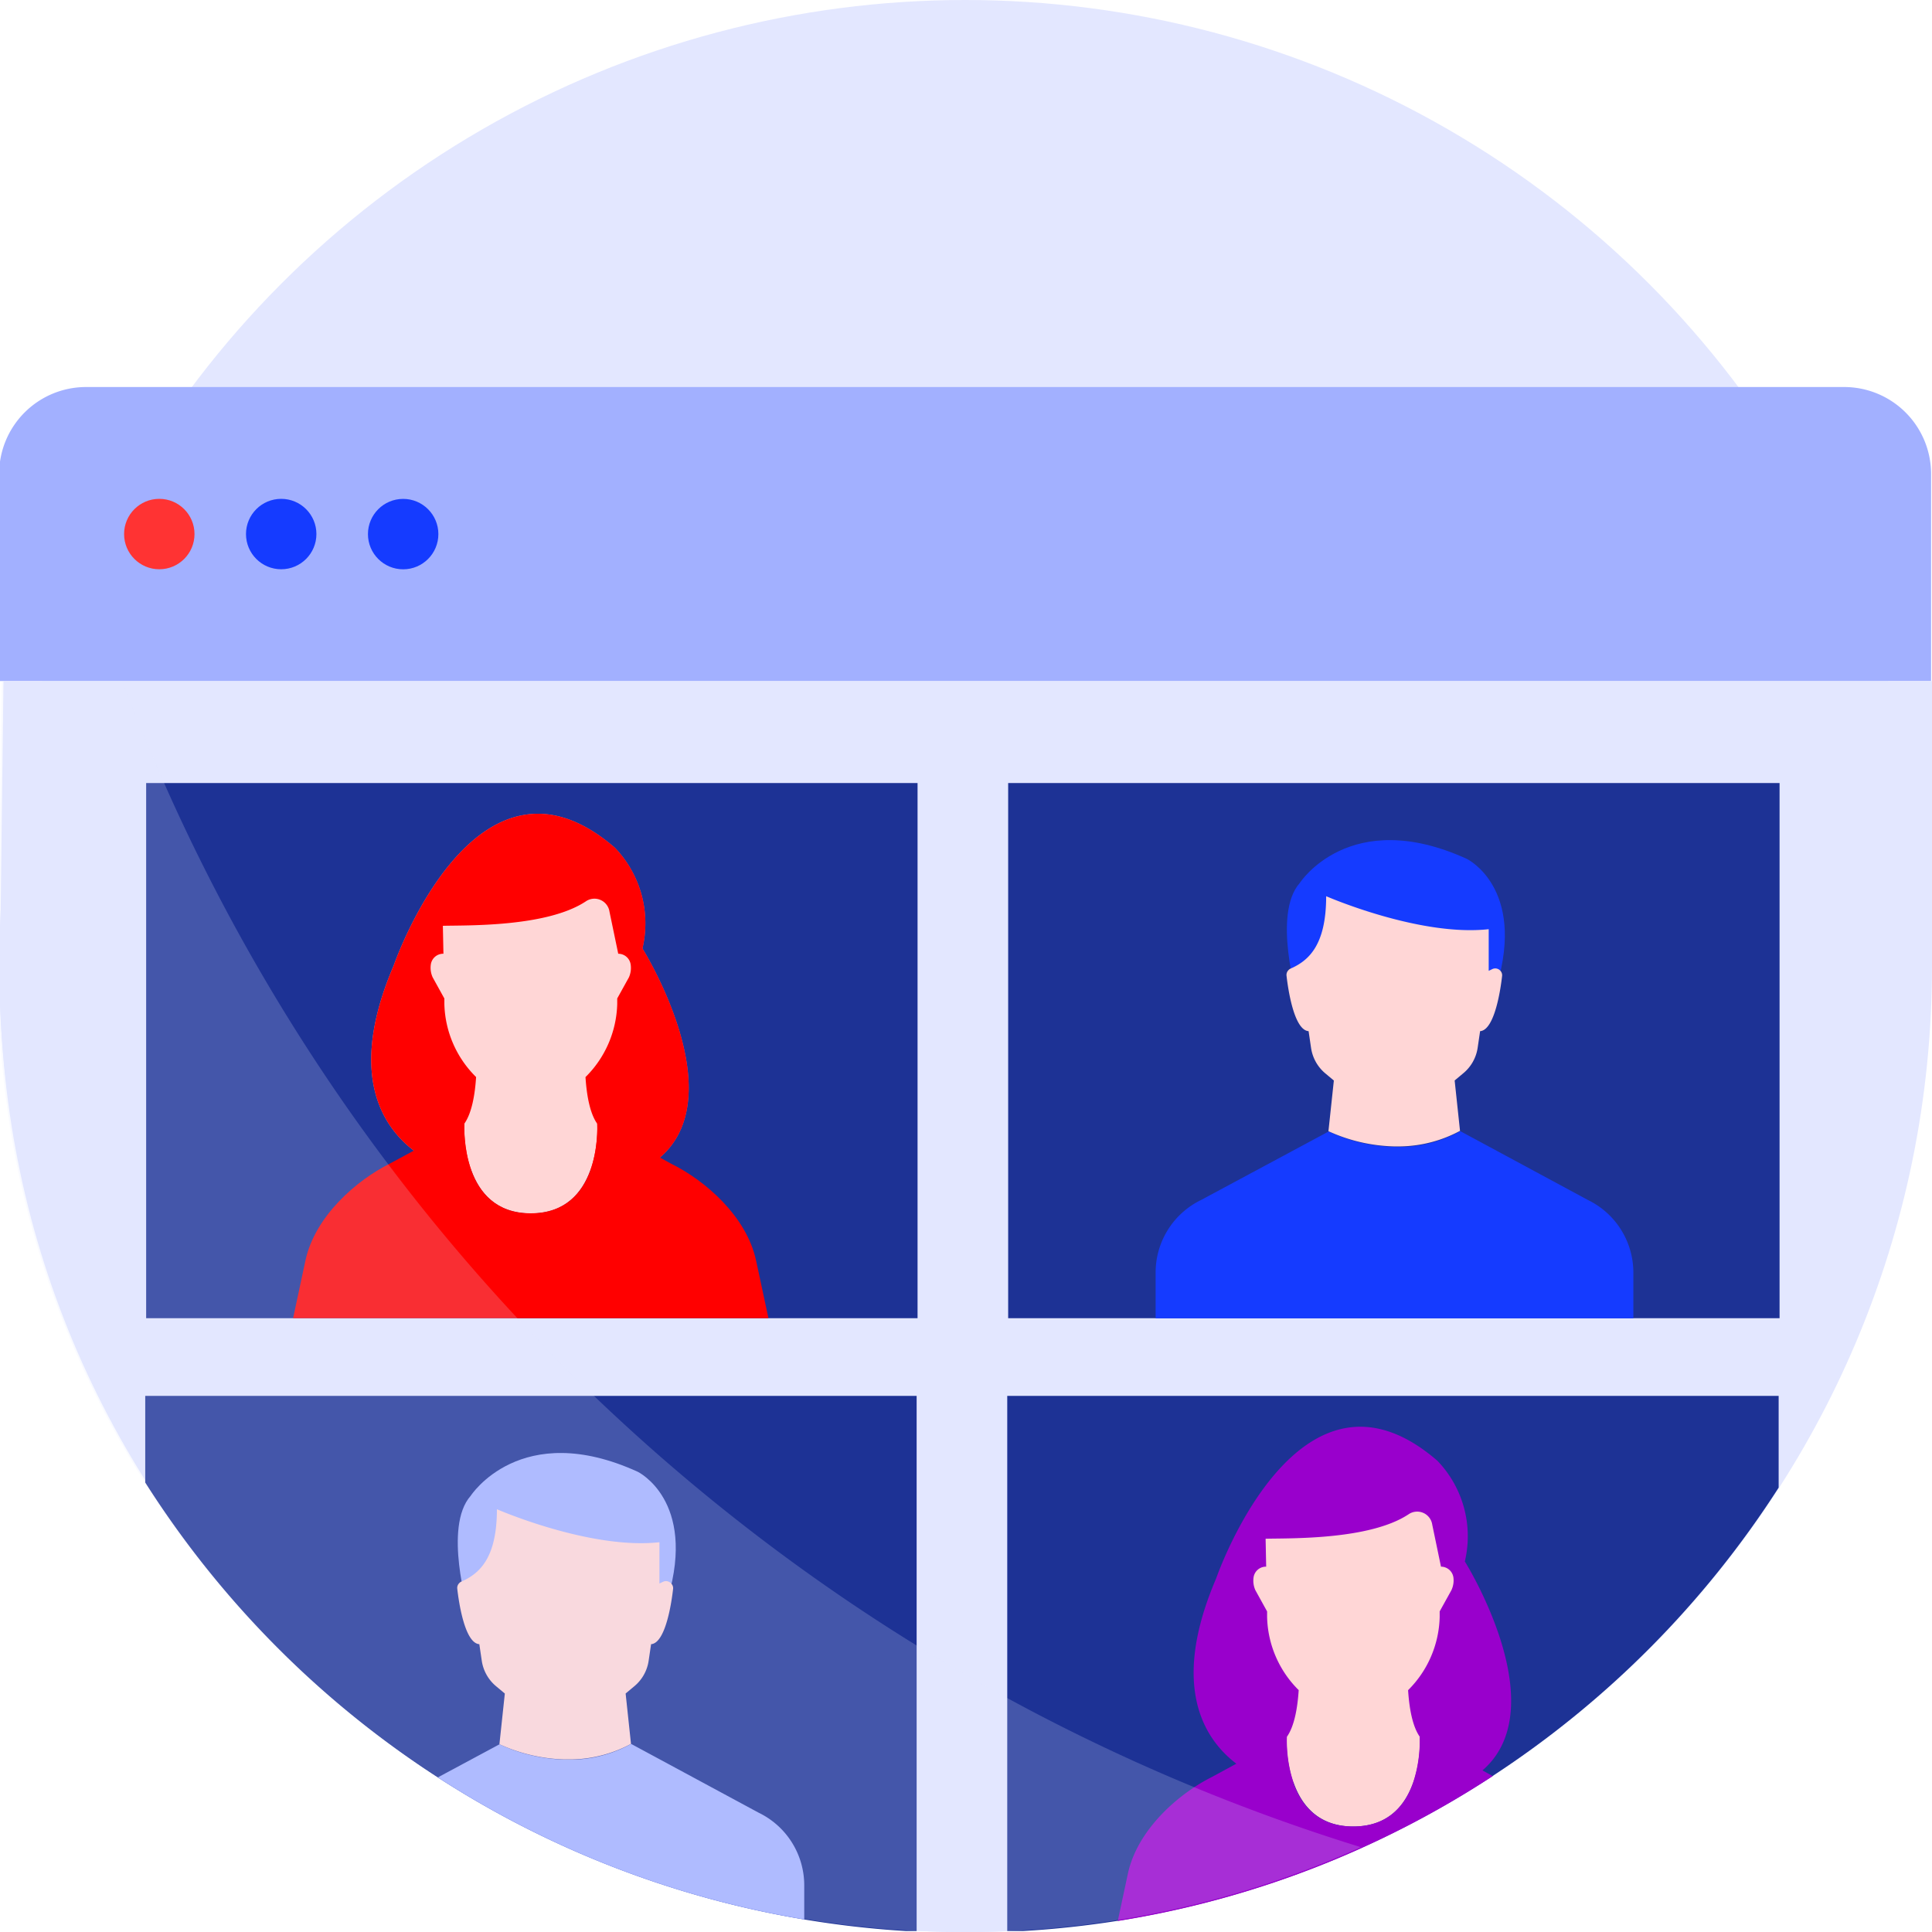
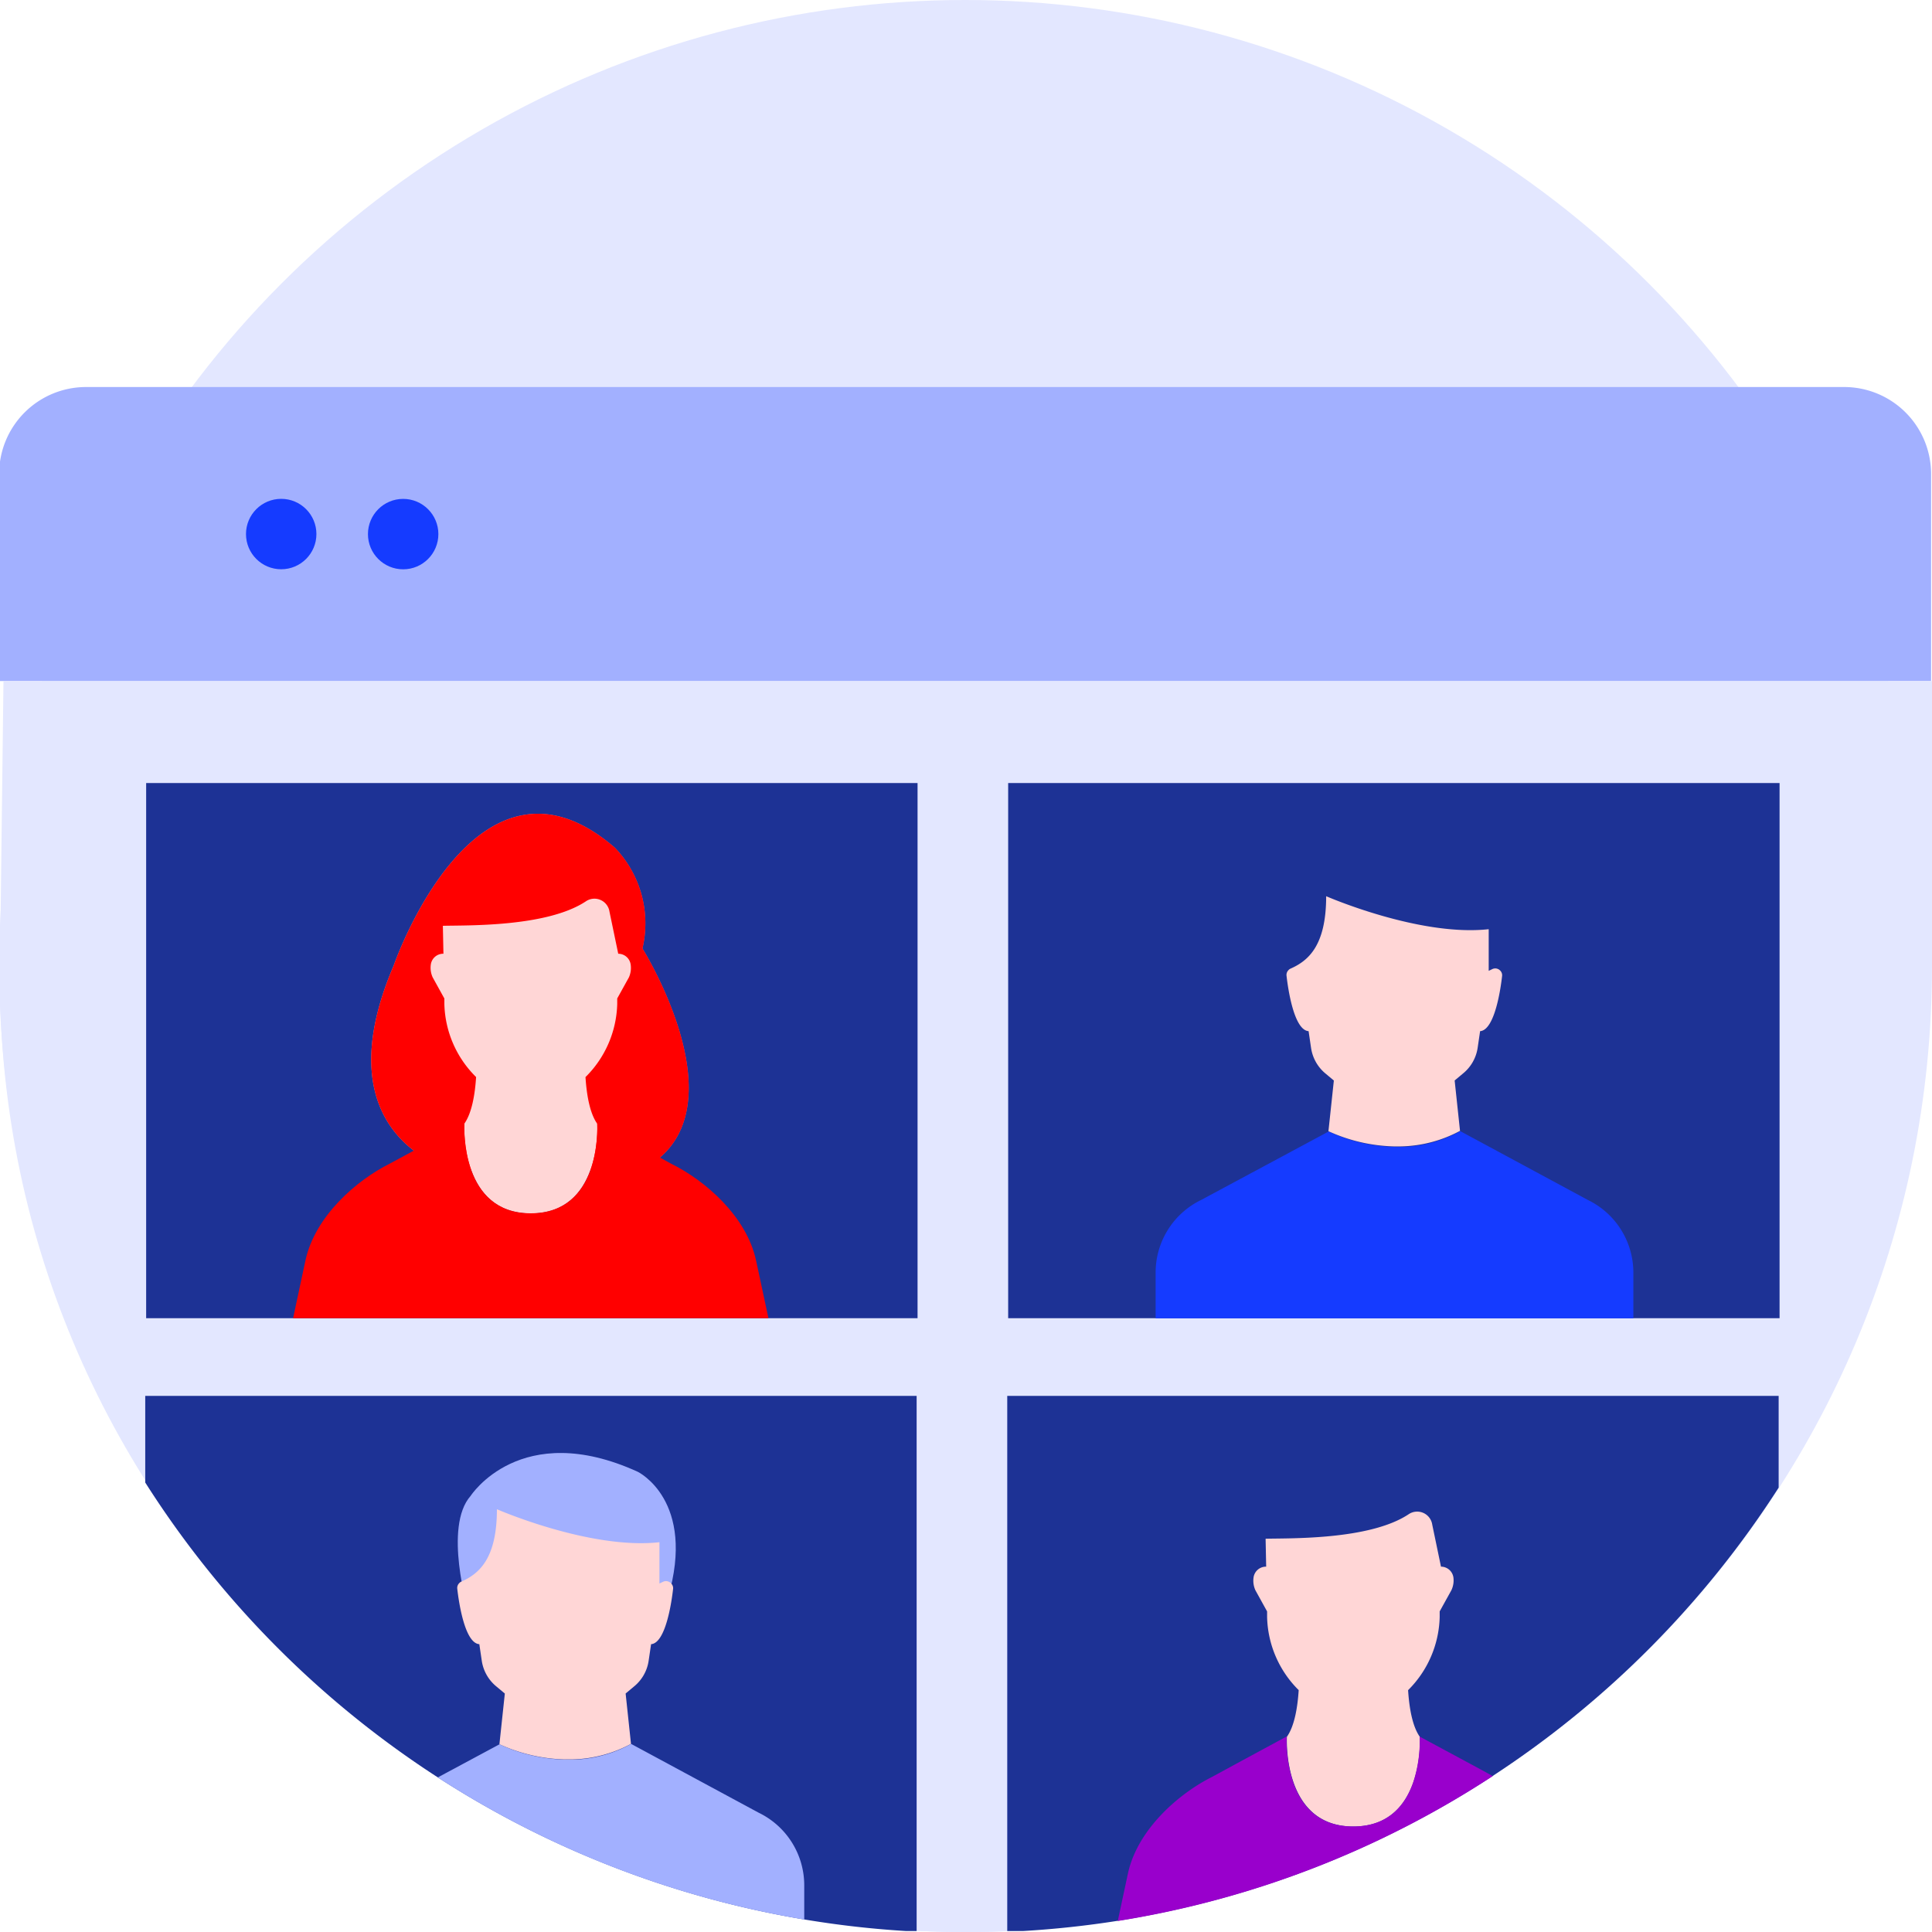
<svg xmlns="http://www.w3.org/2000/svg" viewBox="0 0 400 400">
  <defs>
    <style>.cls-1,.cls-10{fill:#e3e7ff;}.cls-2{fill:#a2b0ff;}.cls-3{fill:#153bff;}.cls-4{fill:#f33;}.cls-5{fill:#1d3295;}.cls-6{fill:#ffd6d6;}.cls-7{fill:url(#linear-gradient);}.cls-8{fill:red;}.cls-9{fill:#90c;}.cls-10{opacity:0.2;}</style>
    <linearGradient id="linear-gradient" x1="137.96" y1="217.64" x2="68.83" y2="192.64" gradientUnits="userSpaceOnUse">
      <stop offset="0.27" stop-color="#d9626b" />
      <stop offset="0.39" stop-color="#dc777f" />
      <stop offset="0.53" stop-color="#df8b91" />
      <stop offset="0.68" stop-color="#e0969b" />
      <stop offset="0.83" stop-color="#e19a9f" />
    </linearGradient>
  </defs>
  <g id="Layer_1" data-name="Layer 1">
    <circle class="cls-1" cx="199.82" cy="200" r="200" />
    <path class="cls-2" d="M17.81,80.13h364a18,18,0,0,1,18,18V141a0,0,0,0,1,0,0H-.18a0,0,0,0,1,0,0V98.12A18,18,0,0,1,17.81,80.13Z" />
    <circle class="cls-3" cx="83.47" cy="110.58" r="7.29" />
    <circle class="cls-3" cx="58.22" cy="110.57" r="7.29" />
-     <circle class="cls-4" cx="32.98" cy="110.57" r="7.29" />
    <path class="cls-1" d="M400,200c0,110.45-89.54,200-200,200S-1.33,310.45,0,200l.72-59H400Z" />
    <path class="cls-5" d="M189.78,289v110.8h-2.19A201,201,0,0,1,30.07,306.94V289Z" />
    <path class="cls-2" d="M96.94,333.43s-5.18-17.32.49-23.71c0,0,10.32-16.08,34.62-5,0,0,12.18,5.91,6.22,26.16Z" />
    <path class="cls-2" d="M166.51,390.33v7.09A200.35,200.35,0,0,1,90.63,368l12.8-6.87.25.12.36.17a34.26,34.26,0,0,0,13.52,2.9,26.1,26.1,0,0,0,12.33-2.85l.78-.41,26.42,14.25A16.7,16.7,0,0,1,166.51,390.33Z" />
    <path class="cls-6" d="M139.36,328.92c-.28,2.56-1.51,11.28-4.56,11.49l-.51,3.46a8.45,8.45,0,0,1-3,5.28l-1.76,1.47,1.11,10.43a26.9,26.9,0,0,1-12.27,3.22h-1.47a34.66,34.66,0,0,1-13.5-3.15l1.12-10.49-1.77-1.48a8.48,8.48,0,0,1-3-5.28l-.51-3.46c-3.06-.21-4.28-8.93-4.57-11.49a1.41,1.41,0,0,1,.43-1.17,1.11,1.11,0,0,1,.39-.28c3.66-1.62,7.39-4.72,7.39-15,0,0,19.28,8.42,33.65,6.83v8.55l.75-.36a1.4,1.4,0,0,1,1.57.25A1.38,1.38,0,0,1,139.36,328.92Z" />
    <rect class="cls-5" x="208.73" y="162.12" width="159.71" height="110.8" />
-     <path class="cls-3" d="M268.6,206.55s-5.18-17.32.49-23.72c0,0,10.32-16.08,34.62-5,0,0,12.17,5.91,6.21,26.16Z" />
    <path class="cls-3" d="M338.17,263.44v9.5H239.26v-9.5a16.7,16.7,0,0,1,9.42-15l26.41-14.18a33.78,33.78,0,0,0,14.13,3.19,26.09,26.09,0,0,0,13.11-3.26l26.42,14.25A16.7,16.7,0,0,1,338.17,263.44Z" />
    <rect class="cls-5" x="30.26" y="162.12" width="159.71" height="110.8" />
    <path class="cls-7" d="M93.21,242.09s-26.89-6.73-11.7-42.18c0,0,17-49.32,45.8-24.39a22.57,22.57,0,0,1,5.7,20.85s21.56,34.42,0,45.72Z" />
    <path class="cls-8" d="M93.21,242.09s-26.89-6.73-11.7-42.18c0,0,17-49.32,45.8-24.39a22.57,22.57,0,0,1,5.7,20.85s21.56,34.42,0,45.72Z" />
    <path class="cls-6" d="M130.21,202.35l-2.42,4.37,0,1.16A22.08,22.08,0,0,1,121.22,223c.23,3.58.86,7.44,2.43,9.66.06,1.15.65,18.57-13.76,18.57s-13.81-17.51-13.76-18.58c1.57-2.22,2.21-6.08,2.44-9.66A22,22,0,0,1,92,207.88l0-1.15-2.42-4.38a4.77,4.77,0,0,1-.39-2.61,2.59,2.59,0,0,1,2.62-2.28v.06l-.12-5.84c4.73-.14,21.44.33,29.58-5.05a3.15,3.15,0,0,1,4.92,2.13l1.81,8.7a2.6,2.6,0,0,1,2.58,2.28A4.76,4.76,0,0,1,130.21,202.35Z" />
    <path class="cls-8" d="M159.1,272.92H60.68l2.57-12c2-9.19,10.64-16.61,17.45-20l15.43-8.35v.05c0,1.07-.68,18.58,13.76,18.58s13.82-17.42,13.76-18.57v-.06L139.08,241c6.81,3.36,15.49,10.78,17.46,20Z" />
    <path class="cls-6" d="M311,202c-.28,2.56-1.51,11.28-4.56,11.49l-.51,3.46a8.45,8.45,0,0,1-3,5.28l-1.76,1.47,1.11,10.43a26.9,26.9,0,0,1-12.27,3.22h-1.47a34.66,34.66,0,0,1-13.5-3.15l1.12-10.49-1.77-1.48a8.48,8.48,0,0,1-2.95-5.28l-.51-3.46c-3.06-.21-4.28-8.93-4.57-11.49a1.41,1.41,0,0,1,.43-1.17,1.11,1.11,0,0,1,.39-.28c3.66-1.62,7.39-4.72,7.39-15,0,0,19.28,8.42,33.65,6.83V201l.75-.36a1.4,1.4,0,0,1,1.57.25A1.38,1.38,0,0,1,311,202Z" />
    <path class="cls-5" d="M368.25,289v19a200.94,200.94,0,0,1-59.19,59.68,198.79,198.79,0,0,1-77.64,30q-9.66,1.53-19.62,2.12h-3.26V289Z" />
-     <path class="cls-9" d="M263.48,369s-26.89-6.73-11.7-42.18c0,0,17-49.32,45.81-24.39a22.55,22.55,0,0,1,5.69,20.85s21.56,34.42,0,45.72Z" />
    <path class="cls-6" d="M300.49,329.25l-2.42,4.37,0,1.16a22.08,22.08,0,0,1-6.54,15.15c.23,3.58.86,7.44,2.43,9.66.06,1.15.65,18.57-13.76,18.57s-13.81-17.51-13.76-18.58c1.57-2.22,2.21-6.08,2.44-9.66a22,22,0,0,1-6.54-15.14l0-1.15-2.42-4.38a4.77,4.77,0,0,1-.39-2.61,2.59,2.59,0,0,1,2.62-2.28v.06l-.12-5.84c4.73-.14,21.44.33,29.58-5.05a3.15,3.15,0,0,1,4.92,2.13l1.81,8.7a2.6,2.6,0,0,1,2.58,2.28A4.76,4.76,0,0,1,300.49,329.25Z" />
    <path class="cls-9" d="M309.06,367.72a198.79,198.79,0,0,1-77.64,30l2.11-9.85c2-9.19,10.64-16.61,17.45-20l5-2.72,10.41-5.63v.05a27.49,27.49,0,0,0,1.35,9.41c1.6,4.61,5,9.17,12.41,9.17S291,373.6,292.59,369a27.45,27.45,0,0,0,1.34-9.4v-.06l13,7Z" />
-     <path class="cls-10" d="M25.34,141H.36L0,170.87v43.6C6.28,317.23,92.46,398.51,196.77,400h5.73a199,199,0,0,0,79.26-17.56A400.11,400.11,0,0,1,25.34,141" />
  </g>
</svg>